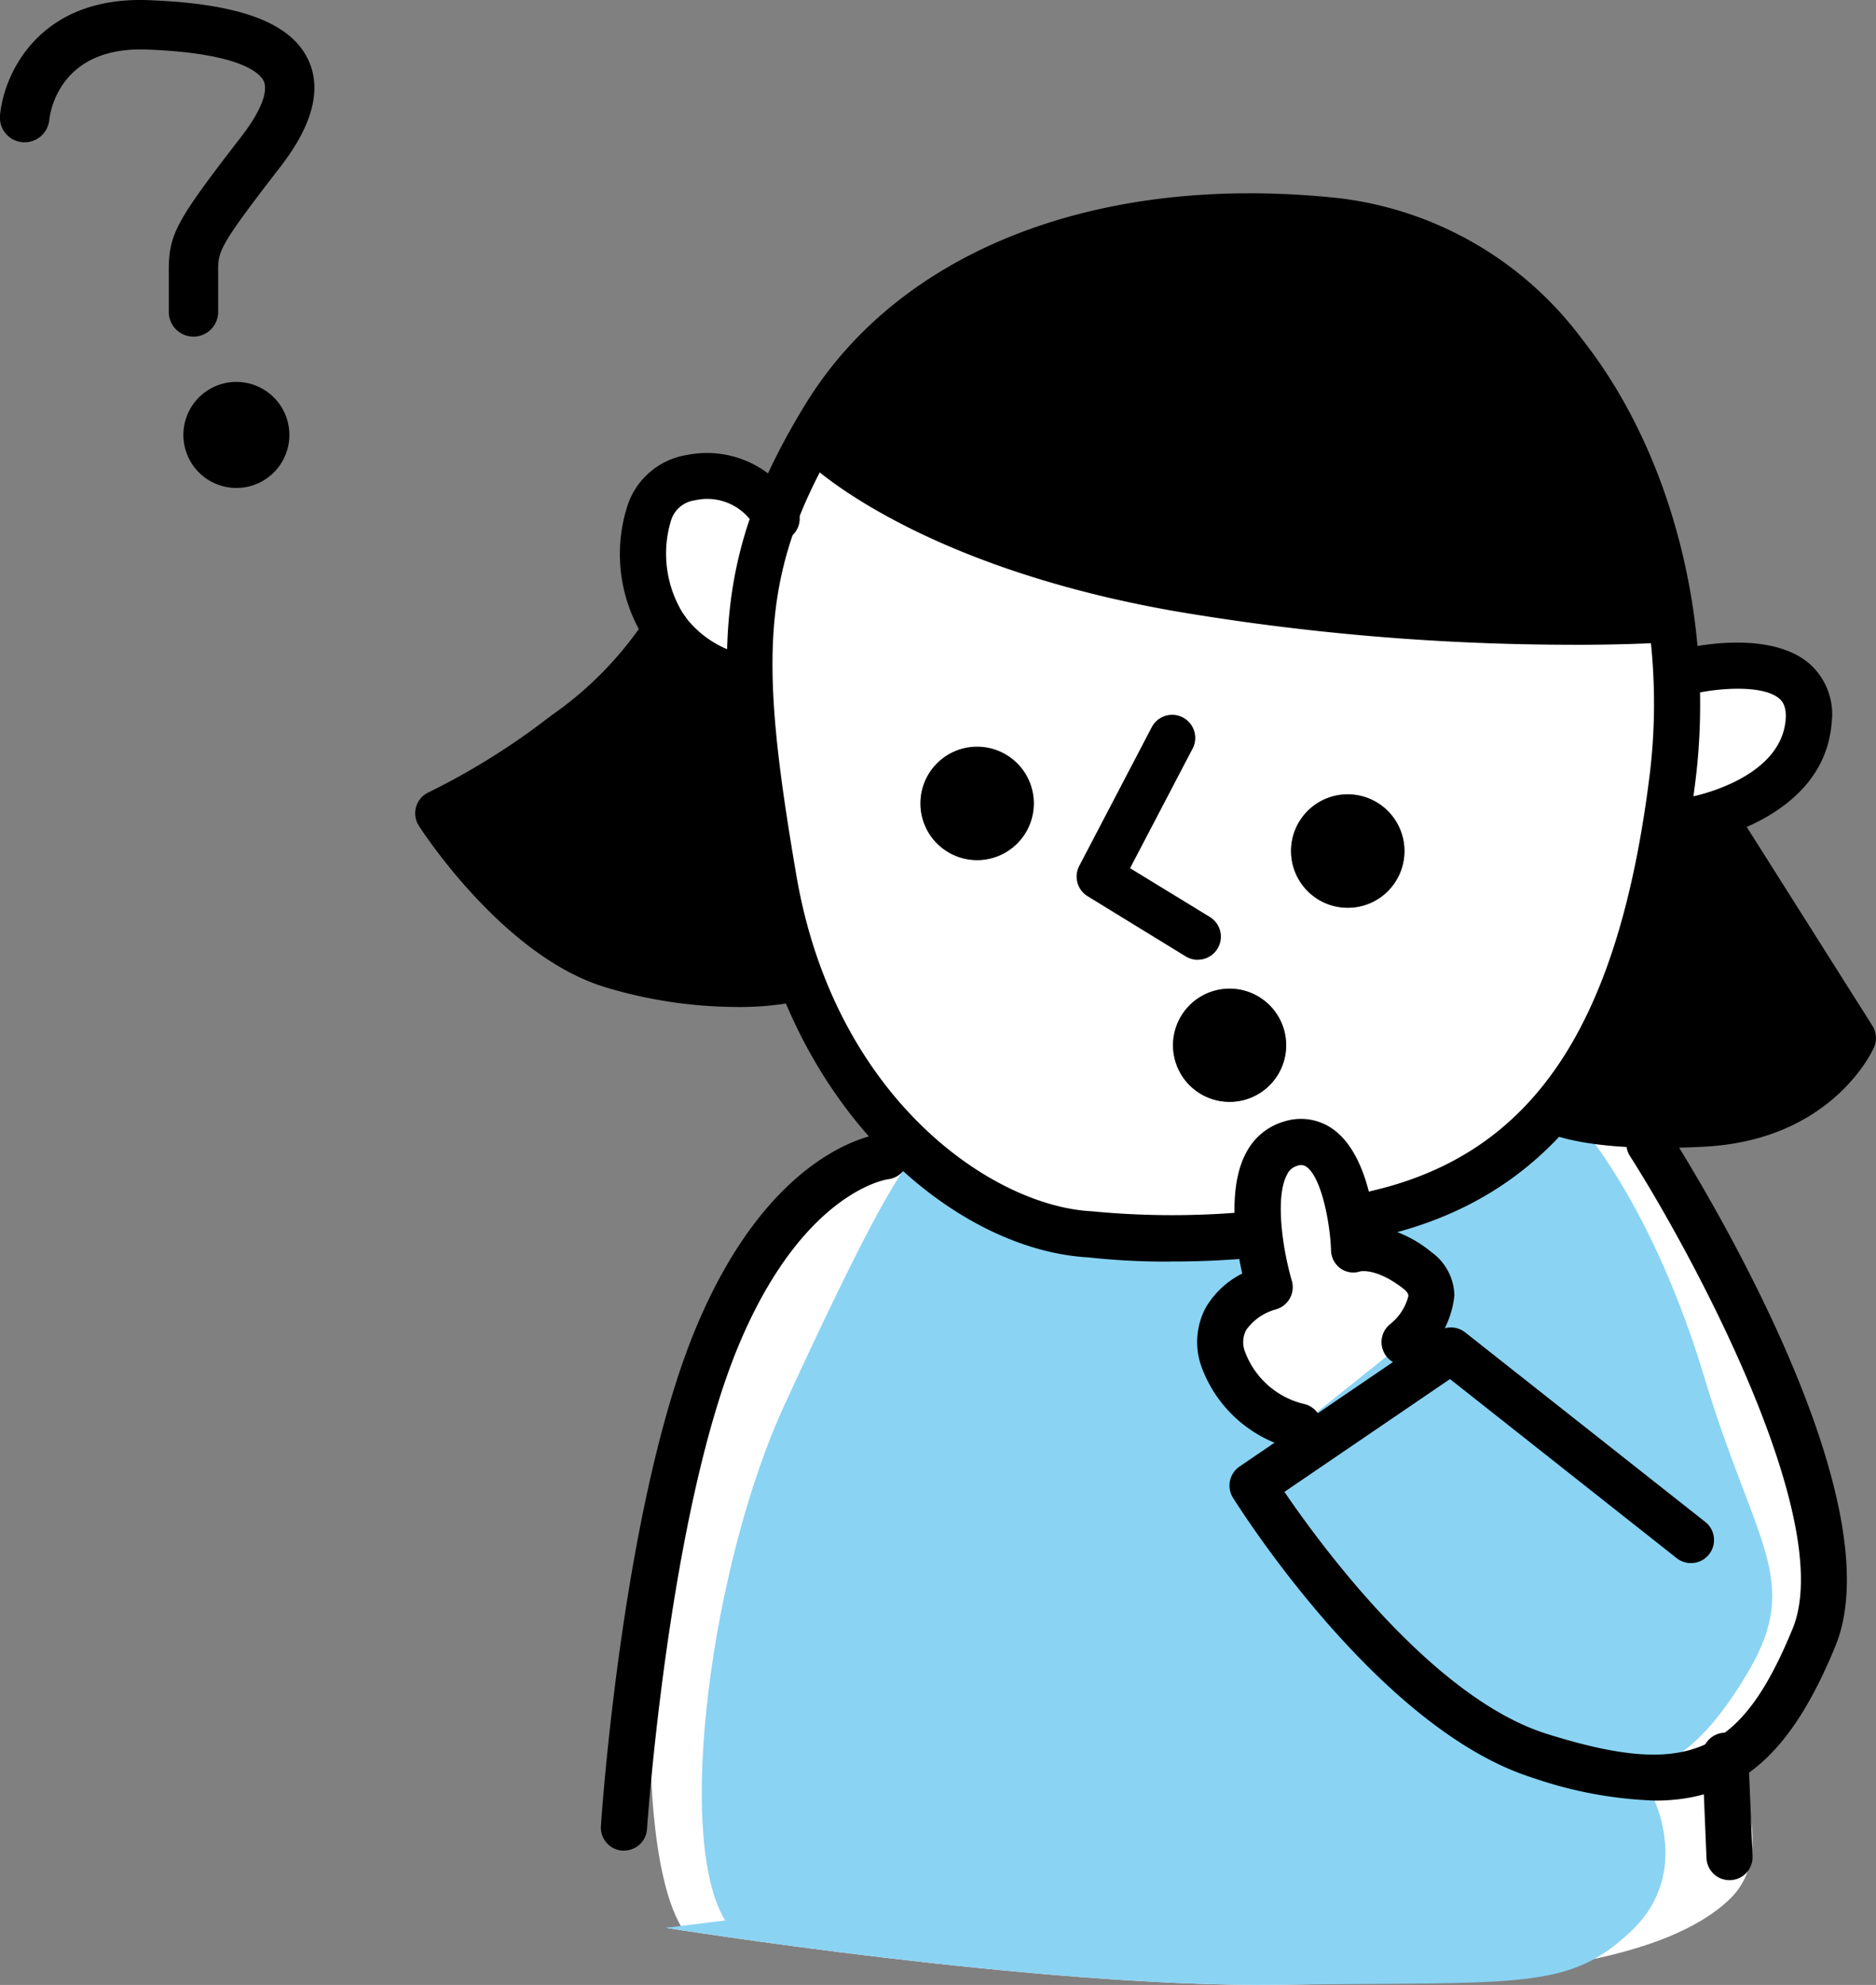
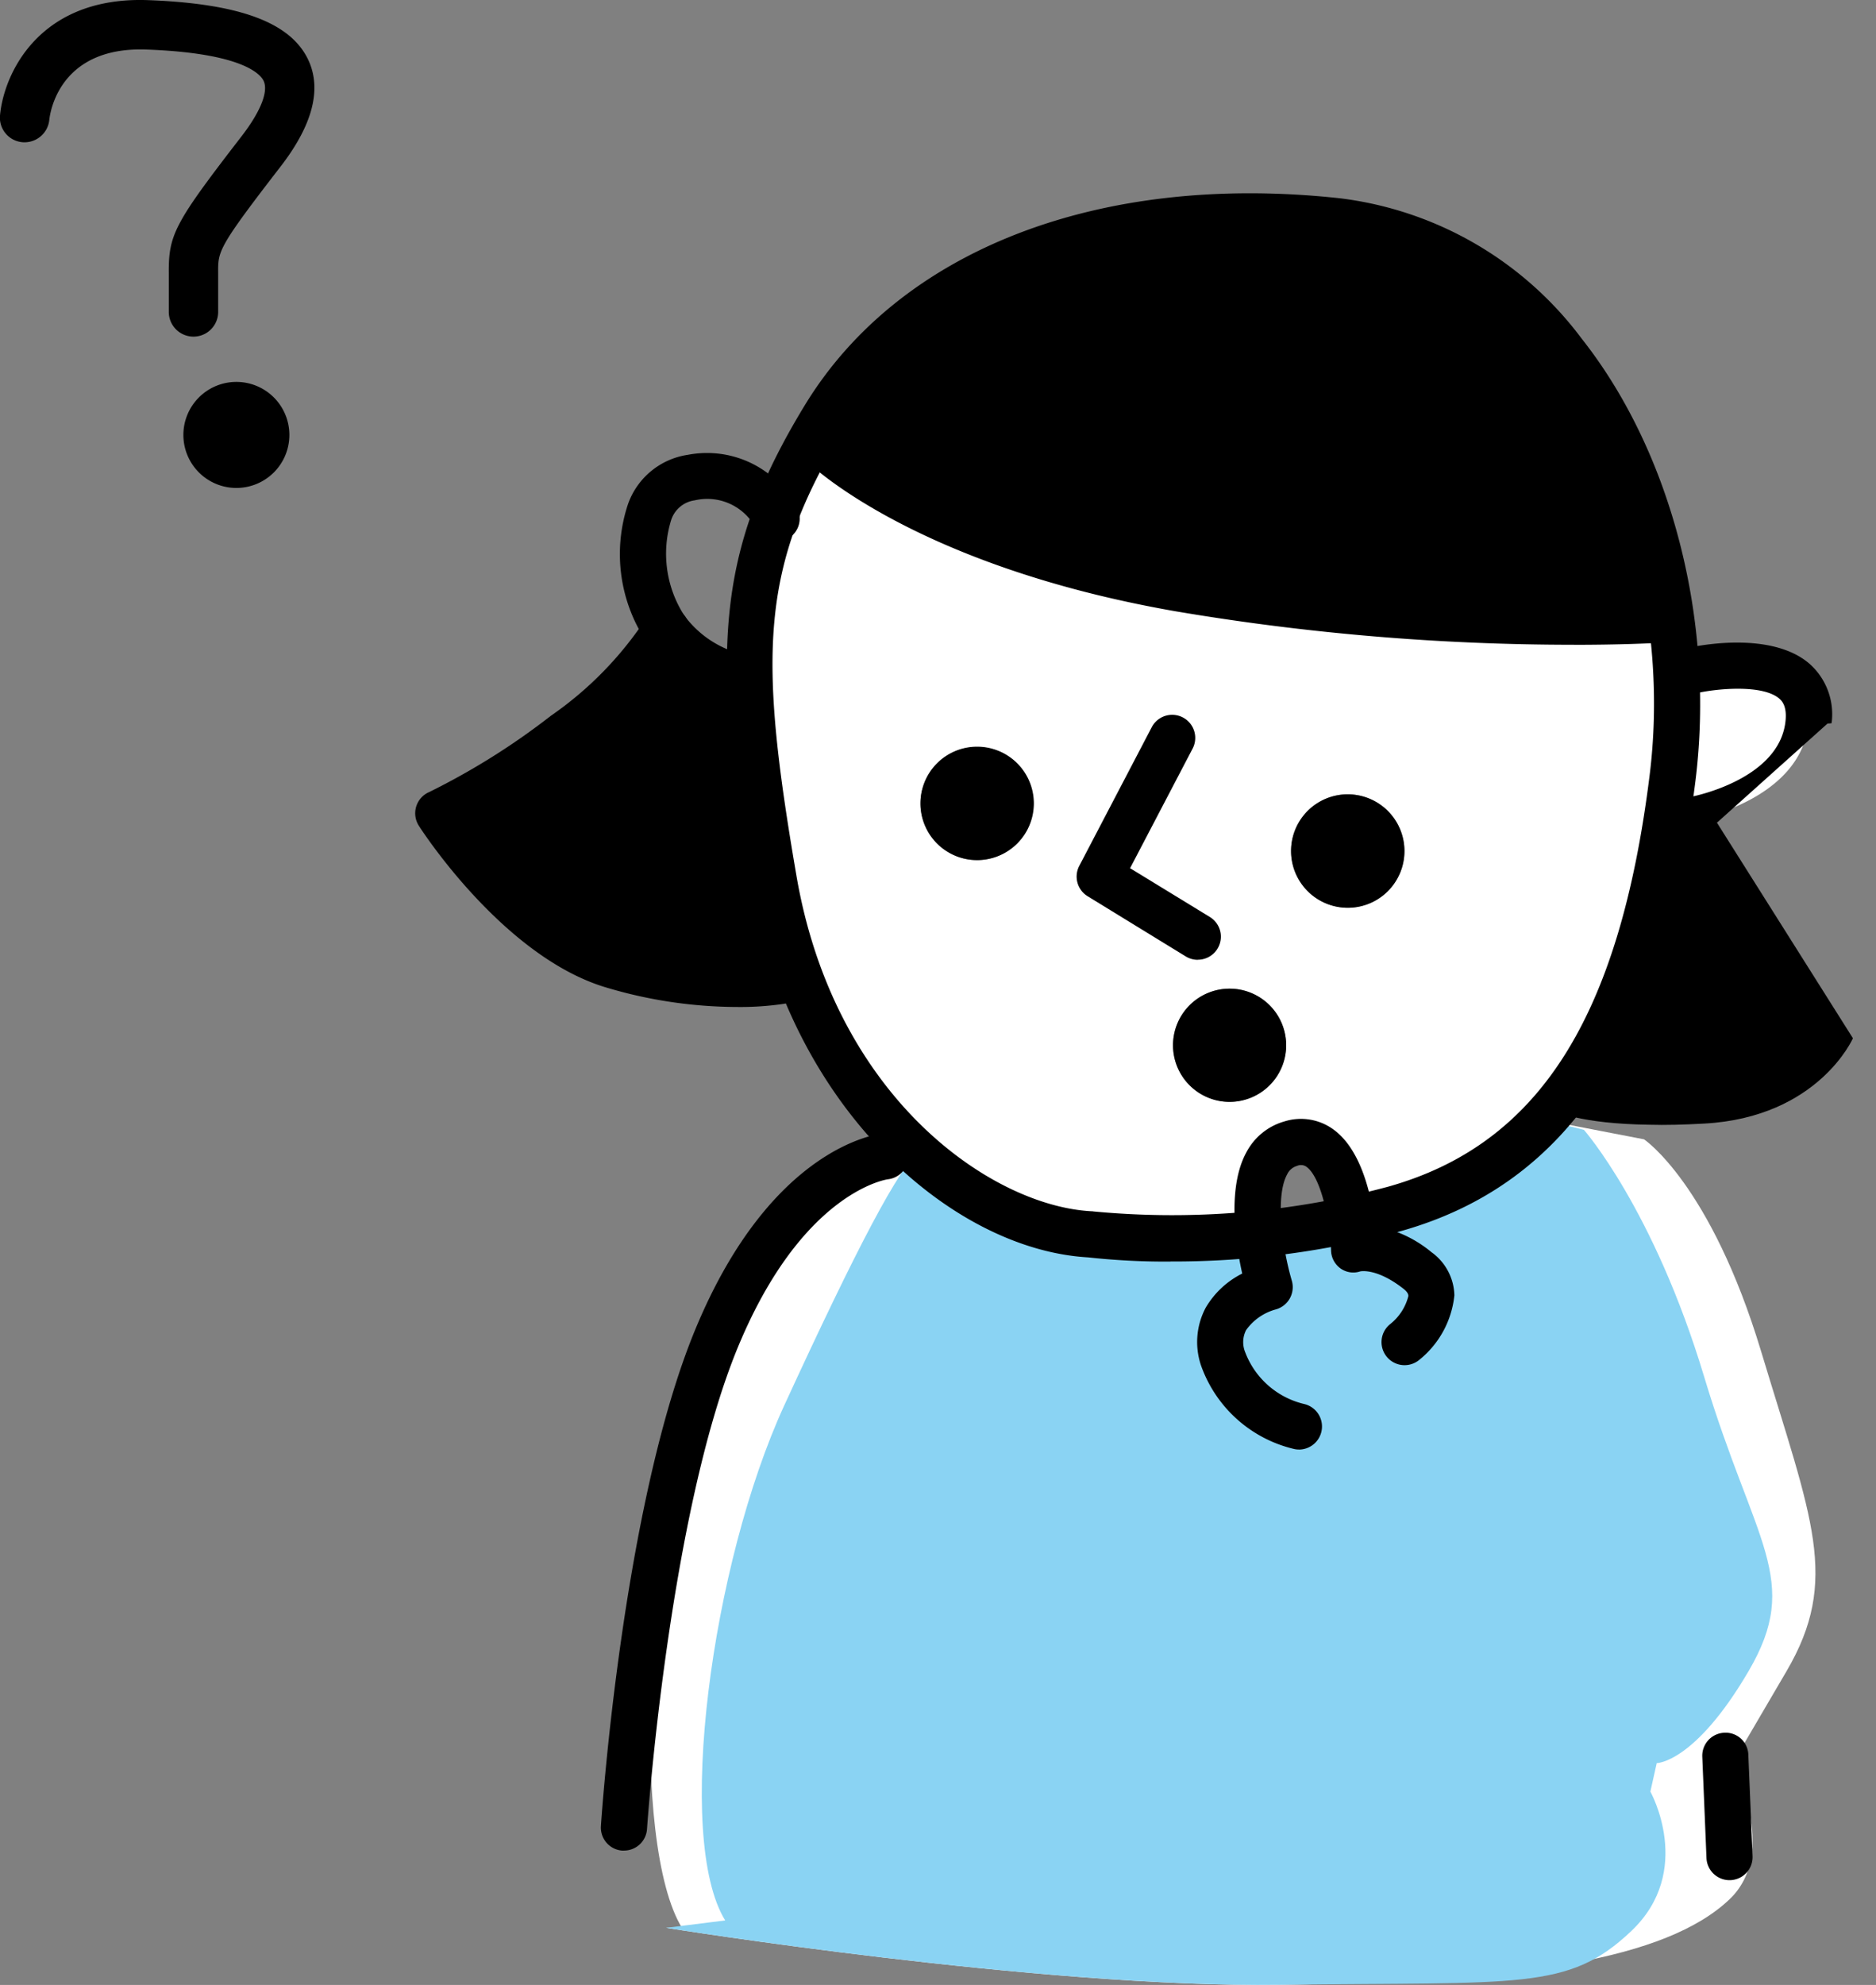
<svg xmlns="http://www.w3.org/2000/svg" width="80.745" height="85.393">
  <rect width="100%" height="100%" fill="#808080" stroke="none" />
  <defs>
    <clipPath id="a">
      <path data-name="長方形 322" fill="none" d="M0 0h80.745v85.393H0z" />
    </clipPath>
  </defs>
  <g data-name="グループ 441" clip-path="url(#a)">
    <path data-name="パス 4443" d="M28.67 82.936s16.074 2.588 26.43 2.452S71.715 84.3 74.44 81.71c2.155-2.048.136-5.857.136-5.857l2.316-3.953c2.315-3.95 1.089-6.538-1.09-13.758s-5.04-9.127-5.04-9.127l-4.223-.815s-1.226 1.5-2.861 3.133-13.485 2.18-16.618 2.316-8.446-3.678-8.446-3.678l-.817.545c-.818.545-3.951 1.907-7.084 8.718s-3.541 20.16-1.362 23.7" fill="#fff" />
    <path data-name="パス 4444" d="M31.213 82.618c-2.18-3.542-.59-15.347 2.543-22.158s4.994-10.353 5.812-10.9-.954.409-.954.409 5.313 3.814 8.446 3.678 14.984-.681 16.619-2.316 2.86-3.133 2.86-3.133l1.635.409s3 3.4 5.176 10.625 4.223 8.718 1.907 12.668-3.95 3.95-3.95 3.95l-.273 1.226s1.907 3.406-.817 5.994-4.768 2.18-15.12 2.316-26.427-2.45-26.427-2.45" fill="#8ad3f3" />
    <path data-name="パス 4445" d="M71.852 35.4c-.81 6.47-2.343 9.207-5 12.317l.1.08s1 .55 4.05.59c.67.02 1.46 0 2.35-.05 4.91-.27 6.4-3.67 6.4-3.67l-5.85-9.27-1.91-1.9" />
    <path data-name="パス 4446" d="M33.368 22.193a23.354 23.354 0 011.57-3.31l.541.3s4.359 4.23 15.259 6.13a98.243 98.243 0 0020.3 1.36l.89-.1c.11.76.18 1.54.22 2.31a26.205 26.205 0 01-.16 4.61c-.81 6.47-2.48 11.11-5.14 14.22a13.491 13.491 0 01-6.848 4.3c-.621.18-1.241.33-1.851.46-.23-1.51-.87-3.76-2.6-3.27-1.431.4-1.541 2.3-1.351 3.89a35.548 35.548 0 01-7.27.01c-4.37-.23-9.9-4.14-12.51-11.09a23.459 23.459 0 01-1.119-4.17 59.64 59.64 0 01-1.021-8.72 17.738 17.738 0 011.09-6.93m27.08 14.42a2.44 2.44 0 10-2.43 2.44 2.435 2.435 0 002.43-2.44m-5.09 8.36a2.435 2.435 0 10-2.43 2.43 2.435 2.435 0 002.43-2.43m-10.879-10.4A2.431 2.431 0 1042.049 37a2.437 2.437 0 002.43-2.43" fill="#fff" />
    <path data-name="パス 4447" d="M71.928 26.573l-.89.1a98.241 98.241 0 01-20.3-1.36c-10.9-1.9-15.26-6.13-15.26-6.13l-.54-.3c.17-.3.35-.61.54-.92 3.82-6.27 11.99-9.54 22.07-8.45 7.95.86 13.2 8.51 14.38 17.06" />
    <path data-name="パス 4448" d="M58.019 34.173a2.44 2.44 0 11-2.45 2.44 2.435 2.435 0 012.45-2.44" />
    <path data-name="パス 4449" d="M52.929 42.533a2.435 2.435 0 11-2.441 2.44 2.435 2.435 0 012.441-2.44" />
    <path data-name="パス 4450" d="M42.049 32.123a2.44 2.44 0 11-2.431 2.45 2.437 2.437 0 012.431-2.45" />
    <path data-name="パス 4451" d="M34.418 42.013l-.84.19a17.163 17.163 0 01-7.22-.68c-4.09-1.22-7.5-6.54-7.5-6.54a30.709 30.709 0 005.45-3.4 15.782 15.782 0 004.36-4.5 5.408 5.408 0 003.13 2.05l.48-.01a59.62 59.62 0 001.02 8.72 23.545 23.545 0 001.12 4.17" />
-     <path data-name="パス 4452" d="M33.368 22.193a17.738 17.738 0 00-1.09 6.93l-.48.01a5.408 5.408 0 01-3.13-2.05c-1.36-1.77-1.63-6.13 1.09-6.53a3.355 3.355 0 013.61 1.64" fill="#fff" />
    <path data-name="パス 4453" d="M71.989 33.493a26.3 26.3 0 00.159-4.61l.661-.03s5.309-1.22 5.039 2.18-4.91 4.23-4.91 4.23l.96.13" fill="#fff" />
    <path data-name="パス 4454" d="M50.378 54.274a30.8 30.8 0 01-3.544-.181c-5.841-.332-12.856-6.426-14.51-16.078-1.684-9.821-1.586-14.171 2.309-20.571 4.079-6.7 12.688-10.034 23.022-8.916a15.3 15.3 0 0110.424 6.043c3.875 4.9 5.749 12.193 4.893 19.04-1.4 11.171-5.433 17.323-12.7 19.359a37.256 37.256 0 01-9.89 1.3m3.406-43.97c-7.889 0-14.271 2.938-17.459 8.176-3.621 5.949-3.691 9.631-2.049 19.2s8.412 14.208 12.7 14.433c.024 0 .05 0 .075.007a35.89 35.89 0 0012.682-1.061C66.225 49.241 69.7 43.784 71 33.365c.793-6.338-.924-13.068-4.48-17.562a13.36 13.36 0 00-9.081-5.3 33.993 33.993 0 00-3.654-.2" />
    <path data-name="パス 4455" d="M31.8 30.122a1.122 1.122 0 01-.152-.011 6.393 6.393 0 01-3.768-2.42 6.79 6.79 0 01-.843-6.025 3.233 3.233 0 012.572-2.1 4.361 4.361 0 014.733 2.354.992.992 0 01-1.813.805 2.359 2.359 0 00-2.626-1.2 1.239 1.239 0 00-1.025.879 4.9 4.9 0 00.574 4.074 4.4 4.4 0 002.507 1.669.992.992 0 01-.159 1.971" />
-     <path data-name="パス 4456" d="M72.94 36.252a.992.992 0 01-.171-1.969c.036-.007 3.879-.733 4.087-3.325.049-.619-.182-.82-.269-.9-.725-.628-2.712-.432-3.561-.238a.992.992 0 01-.444-1.934c.365-.084 3.619-.782 5.3.669a2.9 2.9 0 01.952 2.556c-.33 4.123-5.5 5.082-5.721 5.121a1.019 1.019 0 01-.173.015" />
-     <path data-name="パス 4457" d="M71.47 49.384c-3.558 0-4.844-.637-5-.721a.992.992 0 01.93-1.753c.071.032 1.567.677 5.893.436a6.542 6.542 0 005.3-2.662l-5.538-8.758a.992.992 0 111.677-1.06l5.858 9.263a.993.993 0 01.069.93c-.071.161-1.806 3.966-7.255 4.269-.709.039-1.353.056-1.935.056" />
+     <path data-name="パス 4456" d="M72.94 36.252a.992.992 0 01-.171-1.969c.036-.007 3.879-.733 4.087-3.325.049-.619-.182-.82-.269-.9-.725-.628-2.712-.432-3.561-.238a.992.992 0 01-.444-1.934c.365-.084 3.619-.782 5.3.669a2.9 2.9 0 01.952 2.556a1.019 1.019 0 01-.173.015" />
    <path data-name="パス 4458" d="M31.718 43.321a19.787 19.787 0 01-5.648-.845c-4.388-1.316-7.9-6.724-8.043-6.953a.993.993 0 01.437-1.444 30.422 30.422 0 005.252-3.29 15.317 15.317 0 004.084-4.174.992.992 0 011.748.939 16.753 16.753 0 01-4.64 4.822 37.78 37.78 0 01-4.568 2.978c1.123 1.5 3.59 4.408 6.3 5.222a16.506 16.506 0 006.767.653.992.992 0 01.337 1.956 12.856 12.856 0 01-2.026.136" />
    <path data-name="パス 4459" d="M67.744 27.738a102.637 102.637 0 01-17.177-1.445C39.5 24.355 34.977 20.079 34.79 19.9a.992.992 0 011.378-1.428c.043.041 4.338 4.048 14.741 5.868a98.538 98.538 0 0020.068 1.349.992.992 0 01.115 1.981c-.035 0-1.274.07-3.348.07" />
    <path data-name="パス 4460" d="M51.554 41.292a.993.993 0 01-.518-.146l-4.223-2.589a.992.992 0 01-.361-1.305l3.134-5.994a.993.993 0 011.759.92L48.64 37.35l3.434 2.1a.992.992 0 01-.52 1.838" />
    <path data-name="パス 4461" d="M26.855 79.615h-.067a.993.993 0 01-.924-1.056c.037-.563.955-13.871 4.069-21.382 3.281-7.913 7.9-8.4 8.1-8.419a.992.992 0 01.185 1.975c-.091.013-3.693.56-6.448 7.2-2.99 7.211-3.913 20.619-3.922 20.754a.992.992 0 01-.989.926" />
-     <path data-name="パス 4462" d="M71.231 77.462a17.963 17.963 0 01-5.262-.981c-6.631-2.084-12.642-11.64-12.9-12.046a.992.992 0 01.283-1.344l8.537-5.812a.992.992 0 011.173.041l10.358 8.173a.993.993 0 01-1.23 1.558l-9.781-7.723-7.126 4.853c1.564 2.295 6.385 8.868 11.281 10.407 6.067 1.907 8.345.938 10.591-4.516 1.924-4.672-4.4-16.266-7-20.339a.992.992 0 011.673-1.068c1.014 1.588 9.827 15.7 7.165 22.162-1.889 4.588-4.1 6.635-7.759 6.635" />
    <path data-name="パス 4463" d="M74.44 80.886a.992.992 0 01-.991-.951l-.181-4.359a.992.992 0 01.949-1.033.978.978 0 011.033.95l.182 4.36a.992.992 0 01-.95 1.032h-.042" />
-     <path data-name="パス 4464" d="M60.455 57.736s2.18-1.816.545-3.088-2.725-.908-2.725-.908-.181-5.267-2.724-4.54-.908 6.175-.908 6.175-2.724.726-2 3.088a4.632 4.632 0 003.269 2.906" fill="#fff" />
    <path data-name="パス 4465" d="M55.915 62.36a.987.987 0 01-.208-.022 5.615 5.615 0 01-4.01-3.584 3.144 3.144 0 01.2-2.5 3.793 3.793 0 011.57-1.465c-.291-1.3-.652-3.7.18-5.218a2.67 2.67 0 011.63-1.325 2.372 2.372 0 012.118.347c1.22.887 1.645 2.9 1.793 4.15a5.2 5.2 0 012.419 1.123 2.354 2.354 0 01.991 1.858A4.094 4.094 0 0161.09 58.5a.992.992 0 01-1.272-1.523 2.241 2.241 0 00.8-1.22c0-.042 0-.152-.225-.324-1.134-.882-1.819-.743-1.847-.737a.948.948 0 01-.857-.133.984.984 0 01-.4-.786c-.042-1.166-.407-3.109-1.055-3.579a.407.407 0 00-.4-.043.68.68 0 00-.434.368c-.547 1-.165 3.332.2 4.569a.994.994 0 01-.7 1.243 2.317 2.317 0 00-1.267.887 1.138 1.138 0 00-.039.95 3.6 3.6 0 002.534 2.228.993.993 0 01-.213 1.961" />
    <path data-name="パス 4466" d="M8.328 14.482a1.063 1.063 0 01-1.063-1.063v-1.673c-.012-1.66.251-2.154 3.129-5.879.819-1.06 1.166-1.929.953-2.385-.13-.278-.88-1.2-5.056-1.351C2.556 2 2.154 4.839 2.121 5.165a1.073 1.073 0 01-1.158.953A1.059 1.059 0 010 4.972C.16 3.179 1.682-.166 6.37.006c3.954.147 6.147.965 6.9 2.575.588 1.255.186 2.8-1.195 4.586-2.693 3.485-2.692 3.633-2.685 4.564v1.688a1.063 1.063 0 01-1.063 1.063" />
    <path data-name="パス 4467" d="M12.455 18.712a2.281 2.281 0 11-2.282-2.282 2.282 2.282 0 012.282 2.282" />
  </g>
</svg>